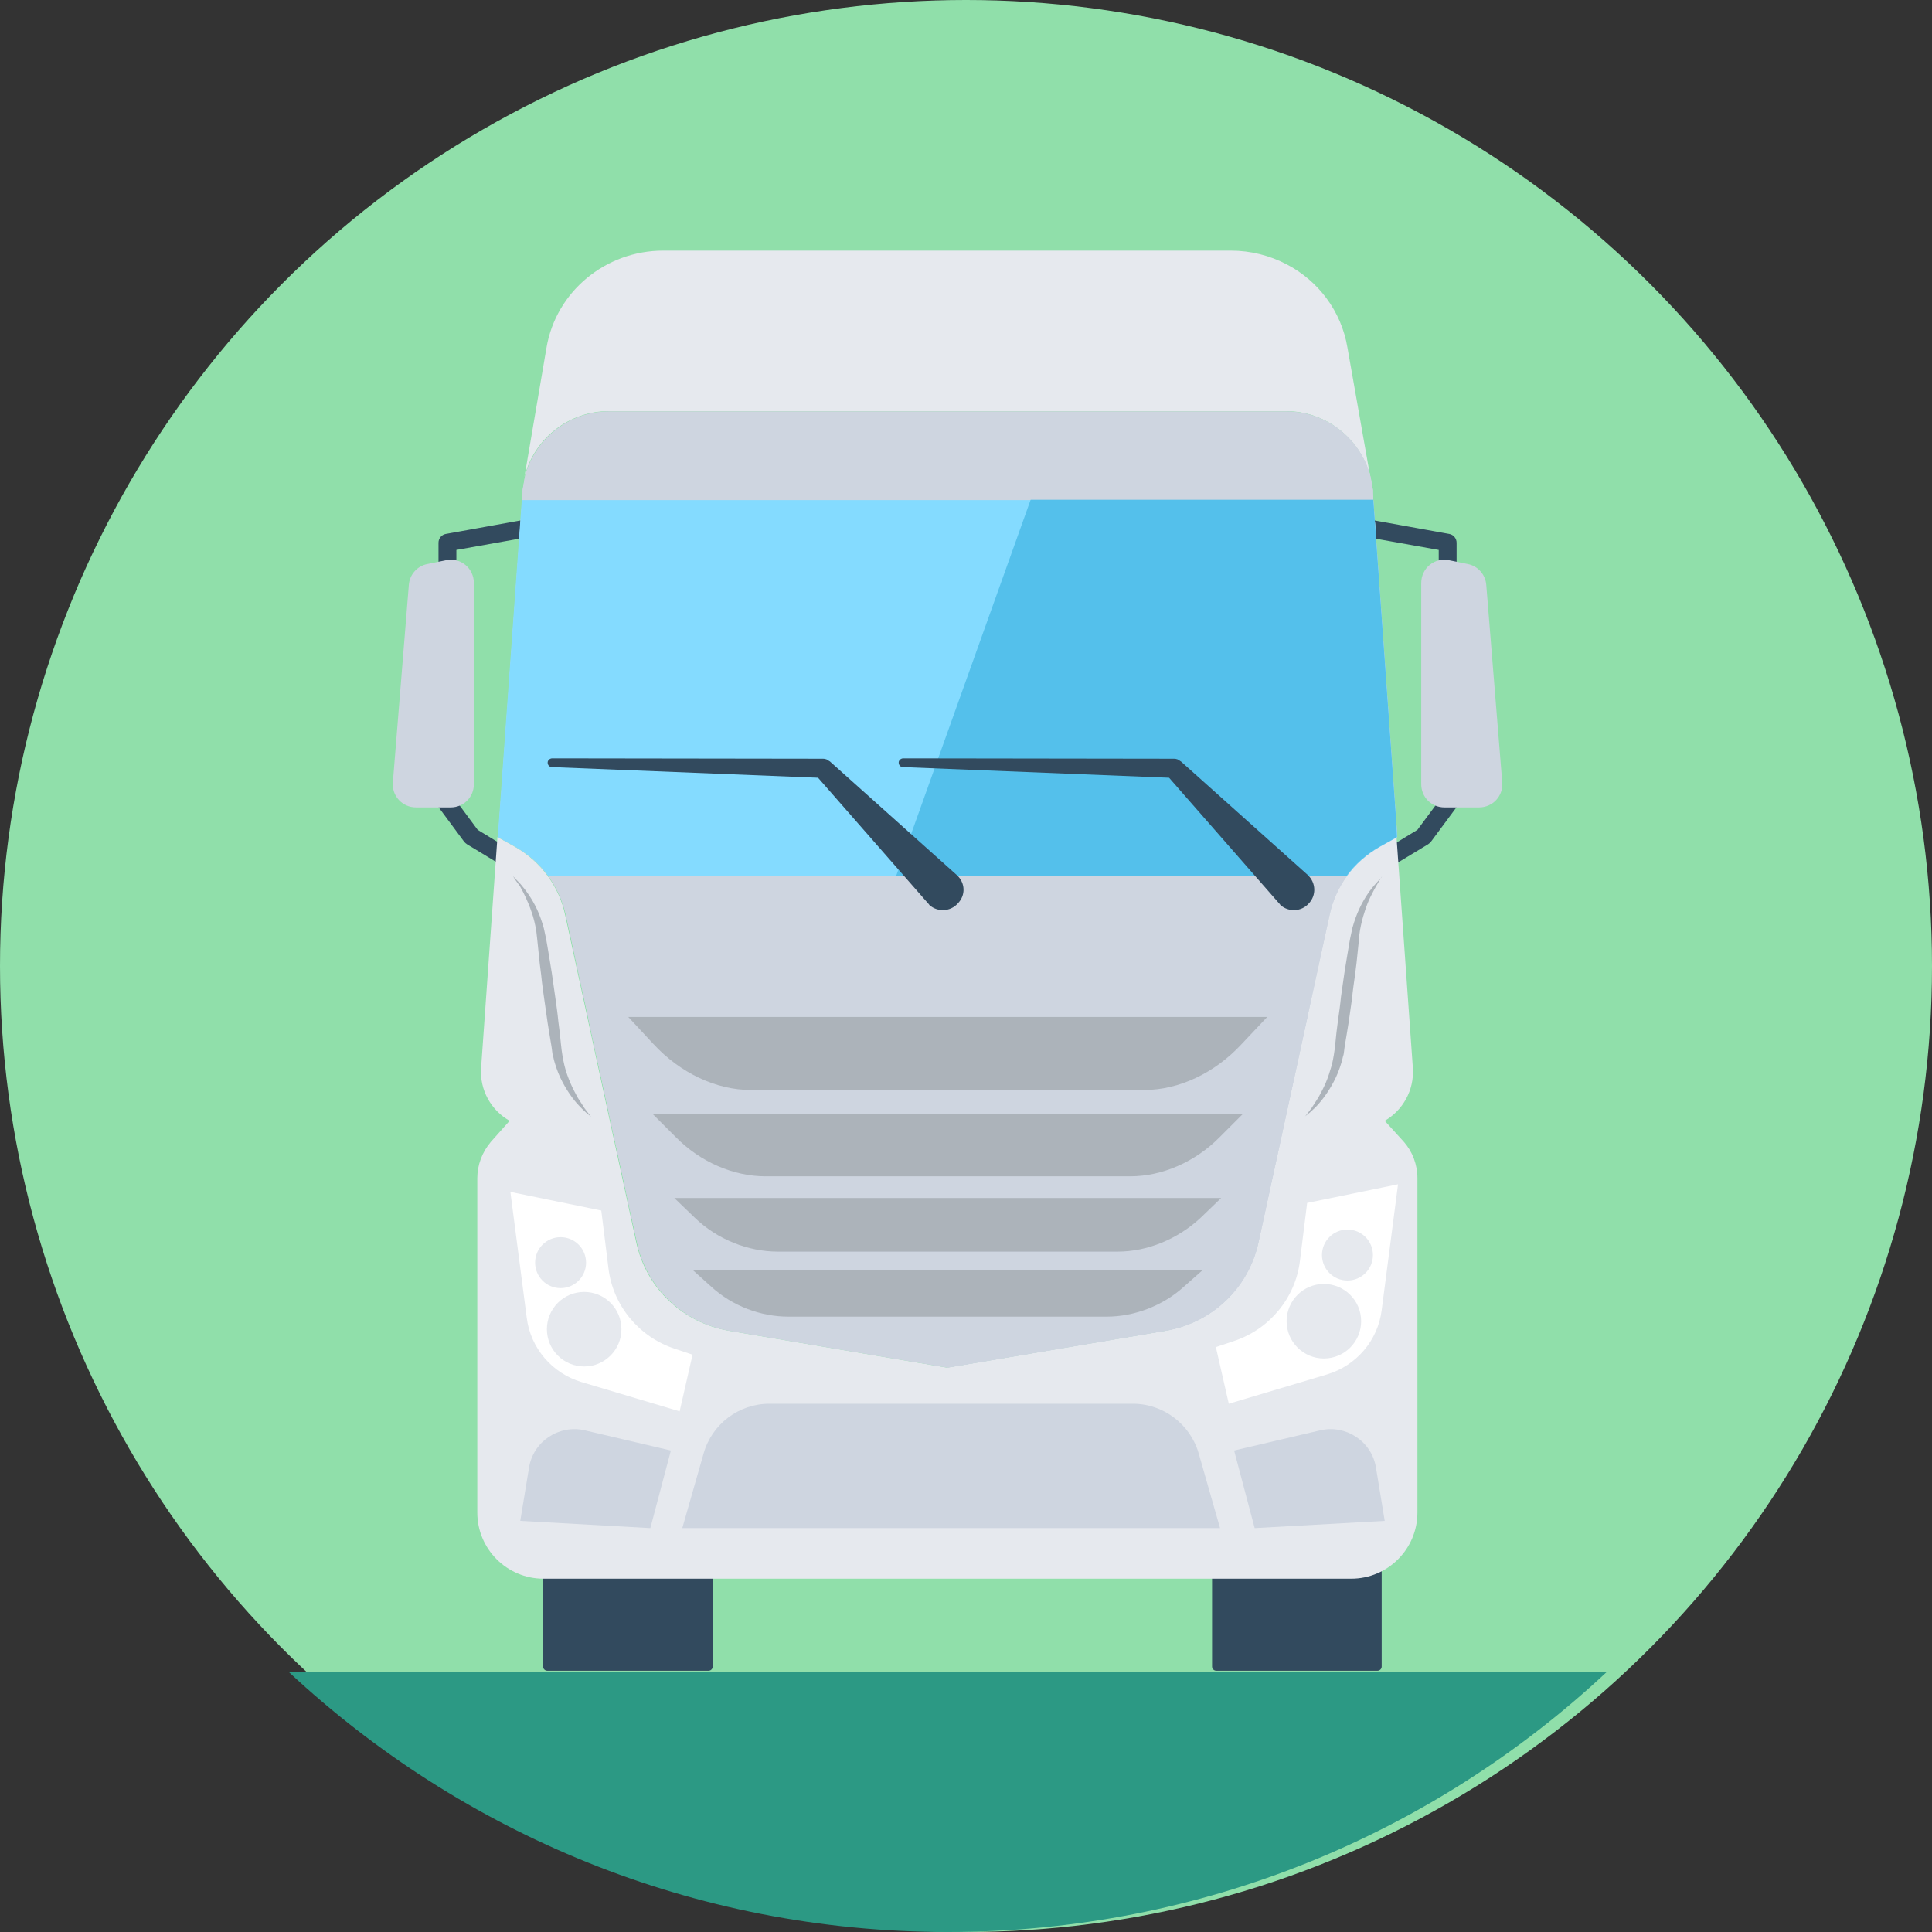
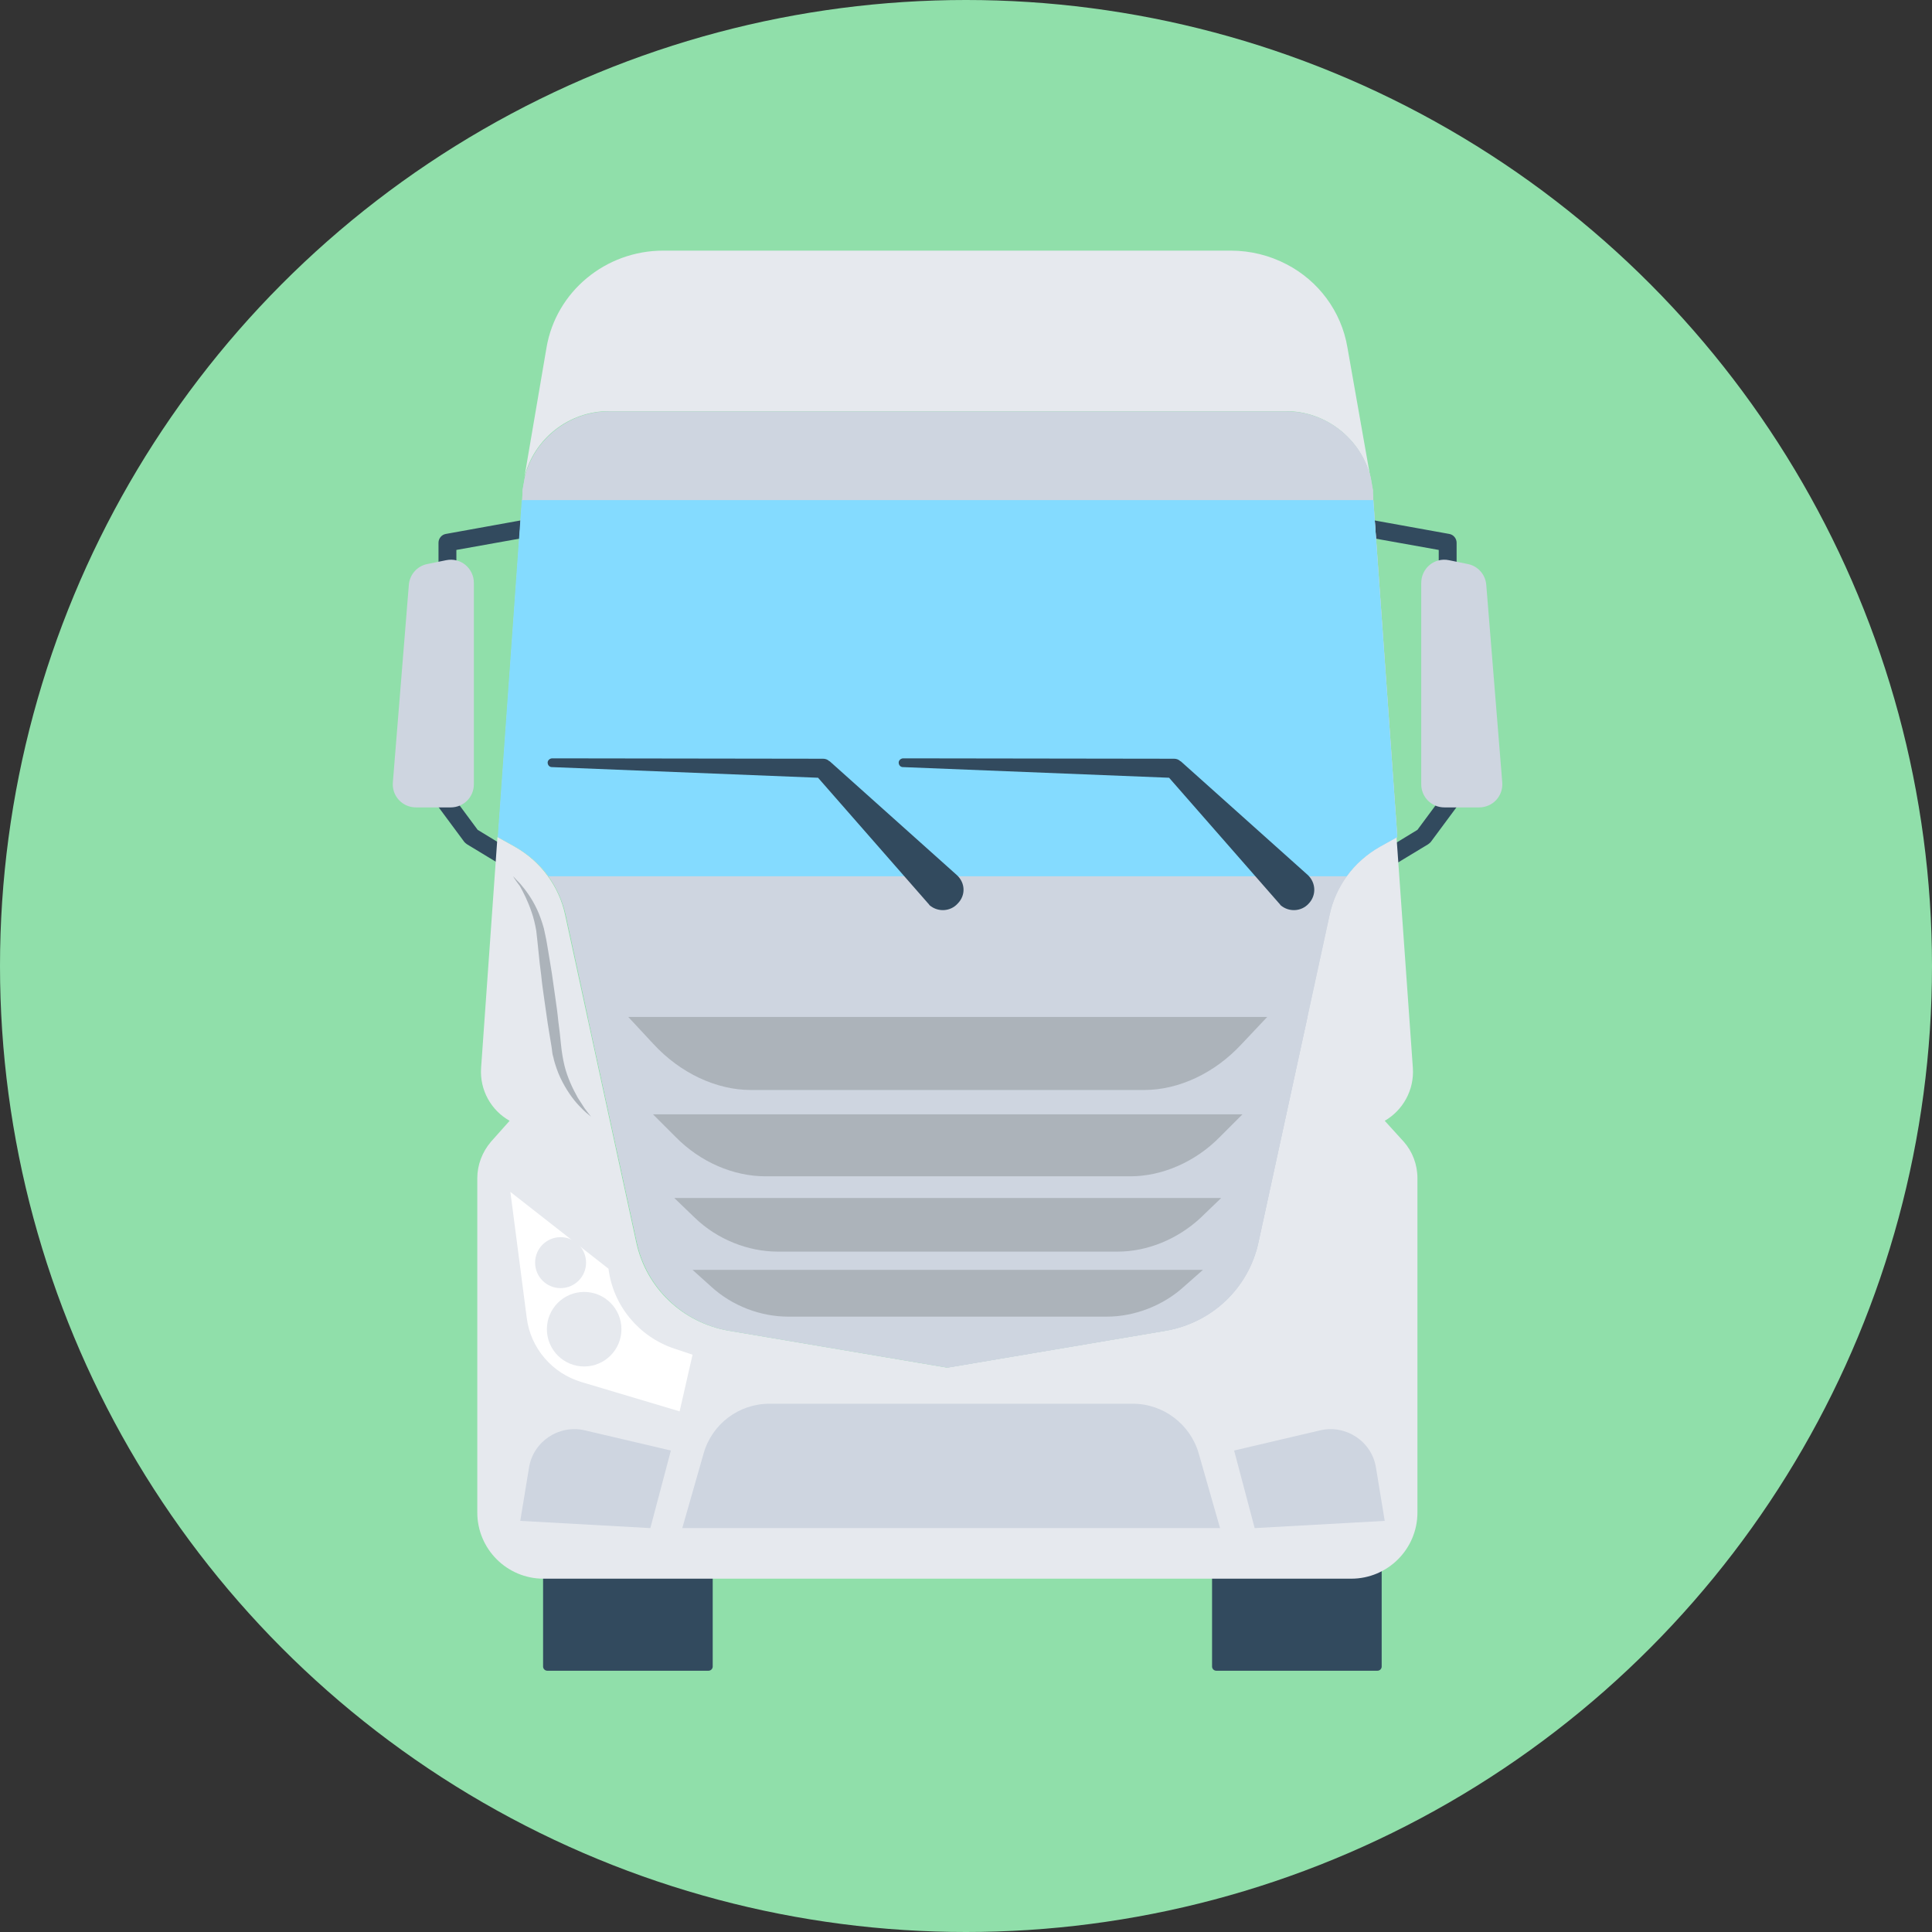
<svg xmlns="http://www.w3.org/2000/svg" height="800px" width="800px" version="1.1" id="Layer_1" viewBox="0 0 508 508" xml:space="preserve">
  <rect x="0" y="0" width="508" height="508" fill="#333333" stroke="none" />
  <circle style="fill:#90DFAA;" cx="254" cy="254" r="254" />
-   <path style="fill:#2C9984;" d="M76,439.7C121.4,482,182.2,508,249.2,508s127.8-25.9,173.2-68.3H76z" />
  <g>
    <path style="fill:#324A5E;" d="M117.7,151.5c-1.3,0-2.4-1.1-2.4-2.4v-6.4c0-1.1,0.8-2.1,1.9-2.3l23.8-4.3c1.3-0.2,2.5,0.6,2.7,1.9   c0.2,1.3-0.6,2.5-1.9,2.7l-21.8,3.9v4.4C120.1,150.4,119,151.5,117.7,151.5z" />
    <path style="fill:#324A5E;" d="M135.4,229.2c-0.4,0-0.8-0.1-1.2-0.3l-11.4-6.9c-0.3-0.2-0.5-0.4-0.7-0.6l-8-10.8   c-0.8-1-0.6-2.5,0.5-3.3c1-0.8,2.5-0.6,3.3,0.5l7.7,10.4l11,6.7c1.1,0.7,1.5,2.1,0.8,3.2C137,228.8,136.2,229.2,135.4,229.2z" />
  </g>
  <path style="fill:#CED5E0;" d="M124.6,153.3v52.9c0,3.4-2.7,6.1-6.1,6.1h-9.1c-3.6,0-6.4-3-6.1-6.6l4.2-51.9c0.2-2.7,2.2-5,4.9-5.5  l4.9-1C121.1,146.5,124.6,149.4,124.6,153.3z" />
  <g>
    <path style="fill:#324A5E;" d="M380.6,151.5c1.3,0,2.4-1.1,2.4-2.4v-6.4c0-1.1-0.8-2.1-1.9-2.3l-23.8-4.3c-1.3-0.2-2.5,0.6-2.7,1.9   c-0.2,1.3,0.6,2.5,1.9,2.7l21.8,3.9v4.4C378.2,150.4,379.3,151.5,380.6,151.5z" />
    <path style="fill:#324A5E;" d="M362.9,229.2c0.4,0,0.8-0.1,1.2-0.3l11.4-6.9c0.3-0.2,0.5-0.4,0.7-0.6l8-10.8c0.8-1,0.6-2.5-0.5-3.3   c-1-0.8-2.5-0.6-3.3,0.5l-7.7,10.4l-11,6.7c-1.1,0.7-1.5,2.1-0.8,3.2C361.3,228.8,362.1,229.2,362.9,229.2z" />
  </g>
  <path style="fill:#CED5E0;" d="M373.7,153.3v52.9c0,3.4,2.7,6.1,6.1,6.1h9.1c3.6,0,6.4-3,6.1-6.6l-4.2-51.9c-0.2-2.7-2.2-5-4.9-5.5  l-4.9-1C377.2,146.5,373.7,149.4,373.7,153.3z" />
  <g>
    <path style="fill:#324A5E;" d="M363.4,409.9h-44.7v28.3c0,0.6,0.5,1.1,1.1,1.1h42.4c0.6,0,1.1-0.5,1.1-1.1v-28.3H363.4z" />
    <path style="fill:#324A5E;" d="M187.5,409.9h-44.7v28.3c0,0.6,0.5,1.1,1.1,1.1h42.4c0.6,0,1.1-0.5,1.1-1.1v-28.3H187.5z" />
  </g>
  <g>
    <path style="fill:#E6E9EE;" d="M360.3,125.4c-2.5-10-11.6-17.3-22.2-17.3h-178c-10.6,0-19.7,7.3-22.2,17.3l5.8-34   c2.5-14.7,15.5-25.5,30.7-25.5h149.2c5.3,0,10.3,1.3,14.7,3.6c8.3,4.3,14.4,12.3,16,21.9L360.3,125.4z" />
    <path style="fill:#E6E9EE;" d="M369.1,300.2c2.3,2.6,3.6,6,3.6,9.6v87.9c0,9.6-7.8,17.4-17.4,17.4H142.9c-9.6,0-17.4-7.8-17.4-17.4   v-87.9c0-3.5,1.3-6.9,3.6-9.6l4.9-5.5c-4.8-2.7-7.9-8-7.5-13.9l4.3-60.7l4.5,2.5c6.8,3.8,11.7,10.4,13.3,18l18.7,86.1   c2.6,12,12.2,21.1,24.3,23.2l57.4,9.7l57.4-9.7c12.1-2.1,21.7-11.2,24.3-23.2l18.7-86.1c1.7-7.6,6.5-14.2,13.3-18l4.5-2.5l4.3,60.7   c0.4,5.9-2.7,11.2-7.4,13.9L369.1,300.2z" />
  </g>
  <g>
    <path style="fill:#CED5E0;" d="M329.9,401.8l-5.4-20.4l22.6-5.3c6.8-1.6,13.6,2.9,14.7,9.8l2.3,14L329.9,401.8z" />
    <path style="fill:#CED5E0;" d="M171,401.8l5.4-20.4l-22.6-5.3c-6.8-1.6-13.6,2.9-14.7,9.8l-2.3,14L171,401.8z" />
    <path style="fill:#CED5E0;" d="M315.2,382.2c-2.2-7.7-9.3-13.1-17.3-13.1h-44.6h-6.4h-44.6c-8,0-15.1,5.3-17.3,13.1l-5.6,19.6h67.5   h6.4h67.5L315.2,382.2z" />
  </g>
  <path id="SVGCleanerId_0" style="fill:#CED5E0;" d="M367.4,220.1l-4.5,2.5c-6.8,3.8-11.7,10.4-13.3,18l-18.7,86.1  c-2.6,12-12.2,21.1-24.3,23.2l-57.4,9.7l-57.4-9.7c-12.1-2.1-21.7-11.2-24.3-23.2l-18.7-86.1c-1.7-7.6-6.5-14.2-13.3-18l-4.5-2.5  l0.2-3l6.1-85.6l0.1-2c0-0.2,0-0.4,0-0.6l0.6-3.4c2.5-10,11.6-17.3,22.2-17.3h178c10.6,0,19.7,7.3,22.2,17.3l0.6,3.4  c0,0.2,0,0.4,0,0.6l0.1,2l6.1,85.6L367.4,220.1z" />
  <g>
    <path id="SVGCleanerId_0_1_" style="fill:#CED5E0;" d="M367.4,220.1l-4.5,2.5c-6.8,3.8-11.7,10.4-13.3,18l-18.7,86.1   c-2.6,12-12.2,21.1-24.3,23.2l-57.4,9.7l-57.4-9.7c-12.1-2.1-21.7-11.2-24.3-23.2l-18.7-86.1c-1.7-7.6-6.5-14.2-13.3-18l-4.5-2.5   l0.2-3l6.1-85.6l0.1-2c0-0.2,0-0.4,0-0.6l0.6-3.4c2.5-10,11.6-17.3,22.2-17.3h178c10.6,0,19.7,7.3,22.2,17.3l0.6,3.4   c0,0.2,0,0.4,0,0.6l0.1,2l6.1,85.6L367.4,220.1z" />
  </g>
  <path style="fill:#84DBFF;" d="M367.4,220.1l-4.5,2.5c-3.5,2-6.5,4.6-8.8,7.8H144.2c-2.3-3.2-5.3-5.8-8.8-7.8l-4.5-2.5l0.2-3  l6.1-85.6h223.9l6.1,85.6L367.4,220.1z" />
-   <path style="fill:#54C0EB;" d="M367.2,217l-6.1-85.6H271l-35.4,99H354c2.3-3.2,5.3-5.8,8.8-7.8l4.5-2.5L367.2,217z" />
  <path style="fill:#CED5E0;" d="M154.6,267.4l12.9,59.2c2.6,12,12.2,21.1,24.3,23.2l57.4,9.7l57.4-9.7c12.1-2,21.7-11.2,24.3-23.2  l12.9-59.2H154.6z" />
  <g>
-     <path style="fill:#ACB3BA;" d="M363.4,230.4c0,0-0.6,0.9-1.5,2.5s-2.2,3.9-3.1,6.9c-0.5,1.5-0.9,3.1-1.2,4.8   c-0.1,0.9-0.3,1.7-0.3,2.7c-0.1,1-0.2,1.9-0.3,2.9c-0.2,2-0.4,4-0.7,6.1c-0.3,2.1-0.6,4.2-0.8,6.3c-0.3,2.1-0.6,4.2-0.9,6.3   c-0.3,2.1-0.7,4.1-1,6.1l-0.1,0.7l-0.1,0.8l-0.1,0.7c-0.1,0.3-0.1,0.5-0.2,0.7c-0.2,1-0.5,1.9-0.8,2.8c-0.6,1.8-1.4,3.4-2.2,4.8   c-0.8,1.4-1.7,2.7-2.5,3.7s-1.6,1.9-2.3,2.5c-0.7,0.7-1.2,1.1-1.6,1.4s-0.6,0.5-0.6,0.5s0.2-0.2,0.5-0.6s0.8-1,1.3-1.7   c0.5-0.8,1.1-1.7,1.8-2.8c0.6-1.1,1.3-2.4,1.9-3.8s1.1-3,1.6-4.7c0.4-1.7,0.7-3.5,0.9-5.5c0.2-2,0.4-4,0.7-6.1   c0.3-2.1,0.6-4.2,0.8-6.3c0.3-2.1,0.6-4.2,0.9-6.3c0.3-2.1,0.7-4.1,1-6.1c0.2-1,0.3-2,0.5-2.9s0.4-1.9,0.6-2.8   c0.5-1.8,1.1-3.5,1.8-5c1.4-3,3-5.2,4.3-6.6c0.6-0.7,1.1-1.2,1.5-1.6C363.3,230.6,363.4,230.4,363.4,230.4z" />
    <path style="fill:#ACB3BA;" d="M134.9,230.4c0,0,0.2,0.2,0.5,0.5c0.3,0.4,0.9,0.9,1.5,1.6c1.2,1.4,2.9,3.6,4.3,6.6   c0.7,1.5,1.3,3.2,1.8,5c0.2,0.9,0.4,1.9,0.6,2.8c0.2,0.9,0.3,1.9,0.5,2.9c0.3,2,0.7,4,1,6.1c0.3,2.1,0.6,4.2,0.9,6.3   c0.3,2.1,0.6,4.2,0.8,6.3c0.3,2.1,0.5,4.1,0.7,6.1s0.5,3.8,0.9,5.5s1,3.3,1.6,4.7c0.6,1.4,1.3,2.7,1.9,3.8c0.7,1.1,1.3,2,1.8,2.8   c0.5,0.7,1,1.3,1.3,1.7c0.3,0.4,0.5,0.6,0.5,0.6s-0.2-0.2-0.6-0.5c-0.4-0.3-1-0.8-1.6-1.4c-0.7-0.7-1.5-1.5-2.3-2.5   s-1.7-2.3-2.5-3.7c-0.8-1.4-1.6-3-2.2-4.8c-0.3-0.9-0.6-1.8-0.8-2.8c-0.1-0.2-0.1-0.5-0.2-0.7l-0.1-0.7l-0.1-0.8l-0.1-0.7   c-0.3-2-0.7-4-1-6.1s-0.6-4.2-0.9-6.3c-0.3-2.1-0.6-4.2-0.8-6.3c-0.3-2.1-0.5-4.1-0.7-6.1c-0.1-1-0.2-2-0.3-2.9   c-0.1-1-0.2-1.8-0.3-2.7c-0.3-1.7-0.7-3.4-1.2-4.8c-1-3-2.2-5.3-3.1-6.9C135.4,231.3,134.9,230.4,134.9,230.4z" />
  </g>
  <g>
    <path style="fill:#324A5E;" d="M343.9,230.1l-33.4-29.9l-0.2-0.1c-0.4-0.4-1-0.6-1.6-0.6l-71.2-0.1c-0.6,0-1.2,0.5-1.2,1.1   c0,0.7,0.5,1.2,1.1,1.2l70,2.8l28.9,33c0.1,0.1,0.3,0.3,0.4,0.5c2.2,1.9,5.5,1.7,7.4-0.4C346.2,235.4,346,232.1,343.9,230.1z" />
    <path style="fill:#324A5E;" d="M251.6,230.1l-33.4-29.9l-0.2-0.1c-0.4-0.4-1-0.6-1.6-0.6l-71.2-0.1c-0.6,0-1.2,0.5-1.2,1.1   c0,0.7,0.5,1.2,1.1,1.2l70,2.8l28.9,33c0.1,0.1,0.3,0.3,0.4,0.5c2.2,1.9,5.5,1.7,7.4-0.4C254,235.4,253.8,232.1,251.6,230.1z" />
  </g>
  <g>
    <path style="fill:#ACB3BA;" d="M333.2,267.4h-168l6.6,7.1c7.1,7.7,16.6,12.1,25.6,12.1h103.5c9,0,18.5-4.4,25.6-12.1L333.2,267.4z" />
    <path style="fill:#ACB3BA;" d="M326.7,293h-155l6,6c6.5,6.6,15.2,10.3,23.6,10.3h95.9c8.4,0,17.1-3.8,23.5-10.3L326.7,293z" />
    <path style="fill:#ACB3BA;" d="M321.1,315H177.3l5.4,5.2c5.9,5.7,14,8.9,21.8,8.9h89.4c7.8,0,15.8-3.3,21.8-8.9L321.1,315z" />
    <path style="fill:#ACB3BA;" d="M316.3,333.9H182.1l5,4.5c5.5,5,12.9,7.8,20.2,7.8H291c7.3,0,14.8-2.9,20.2-7.8L316.3,333.9z" />
  </g>
-   <path style="fill:#FFFFFF;" d="M134.2,313.4l4.3,33.1c1,8,6.7,14.6,14.4,16.9l25.8,7.7l3.4-14.9l-4.8-1.6  c-9.3-3.1-16.1-11.3-17.3-21l-1.9-15.3L134.2,313.4z" />
+   <path style="fill:#FFFFFF;" d="M134.2,313.4l4.3,33.1c1,8,6.7,14.6,14.4,16.9l25.8,7.7l3.4-14.9l-4.8-1.6  c-9.3-3.1-16.1-11.3-17.3-21L134.2,313.4z" />
  <g>
    <circle style="fill:#E6E9EE;" cx="153.6" cy="349.5" r="9.8" />
    <circle style="fill:#E6E9EE;" cx="147.4" cy="332" r="6.7" />
  </g>
-   <path style="fill:#FFFFFF;" d="M367.6,311.4l-4.3,33.1c-1,8-6.7,14.6-14.4,16.9l-25.8,7.7l-3.4-14.9l4.8-1.6  c9.3-3.1,16.1-11.3,17.3-21l1.9-15.3L367.6,311.4z" />
  <g>
    <circle style="fill:#E6E9EE;" cx="348.1" cy="347.4" r="9.8" />
    <circle style="fill:#E6E9EE;" cx="354.3" cy="330" r="6.7" />
  </g>
</svg>